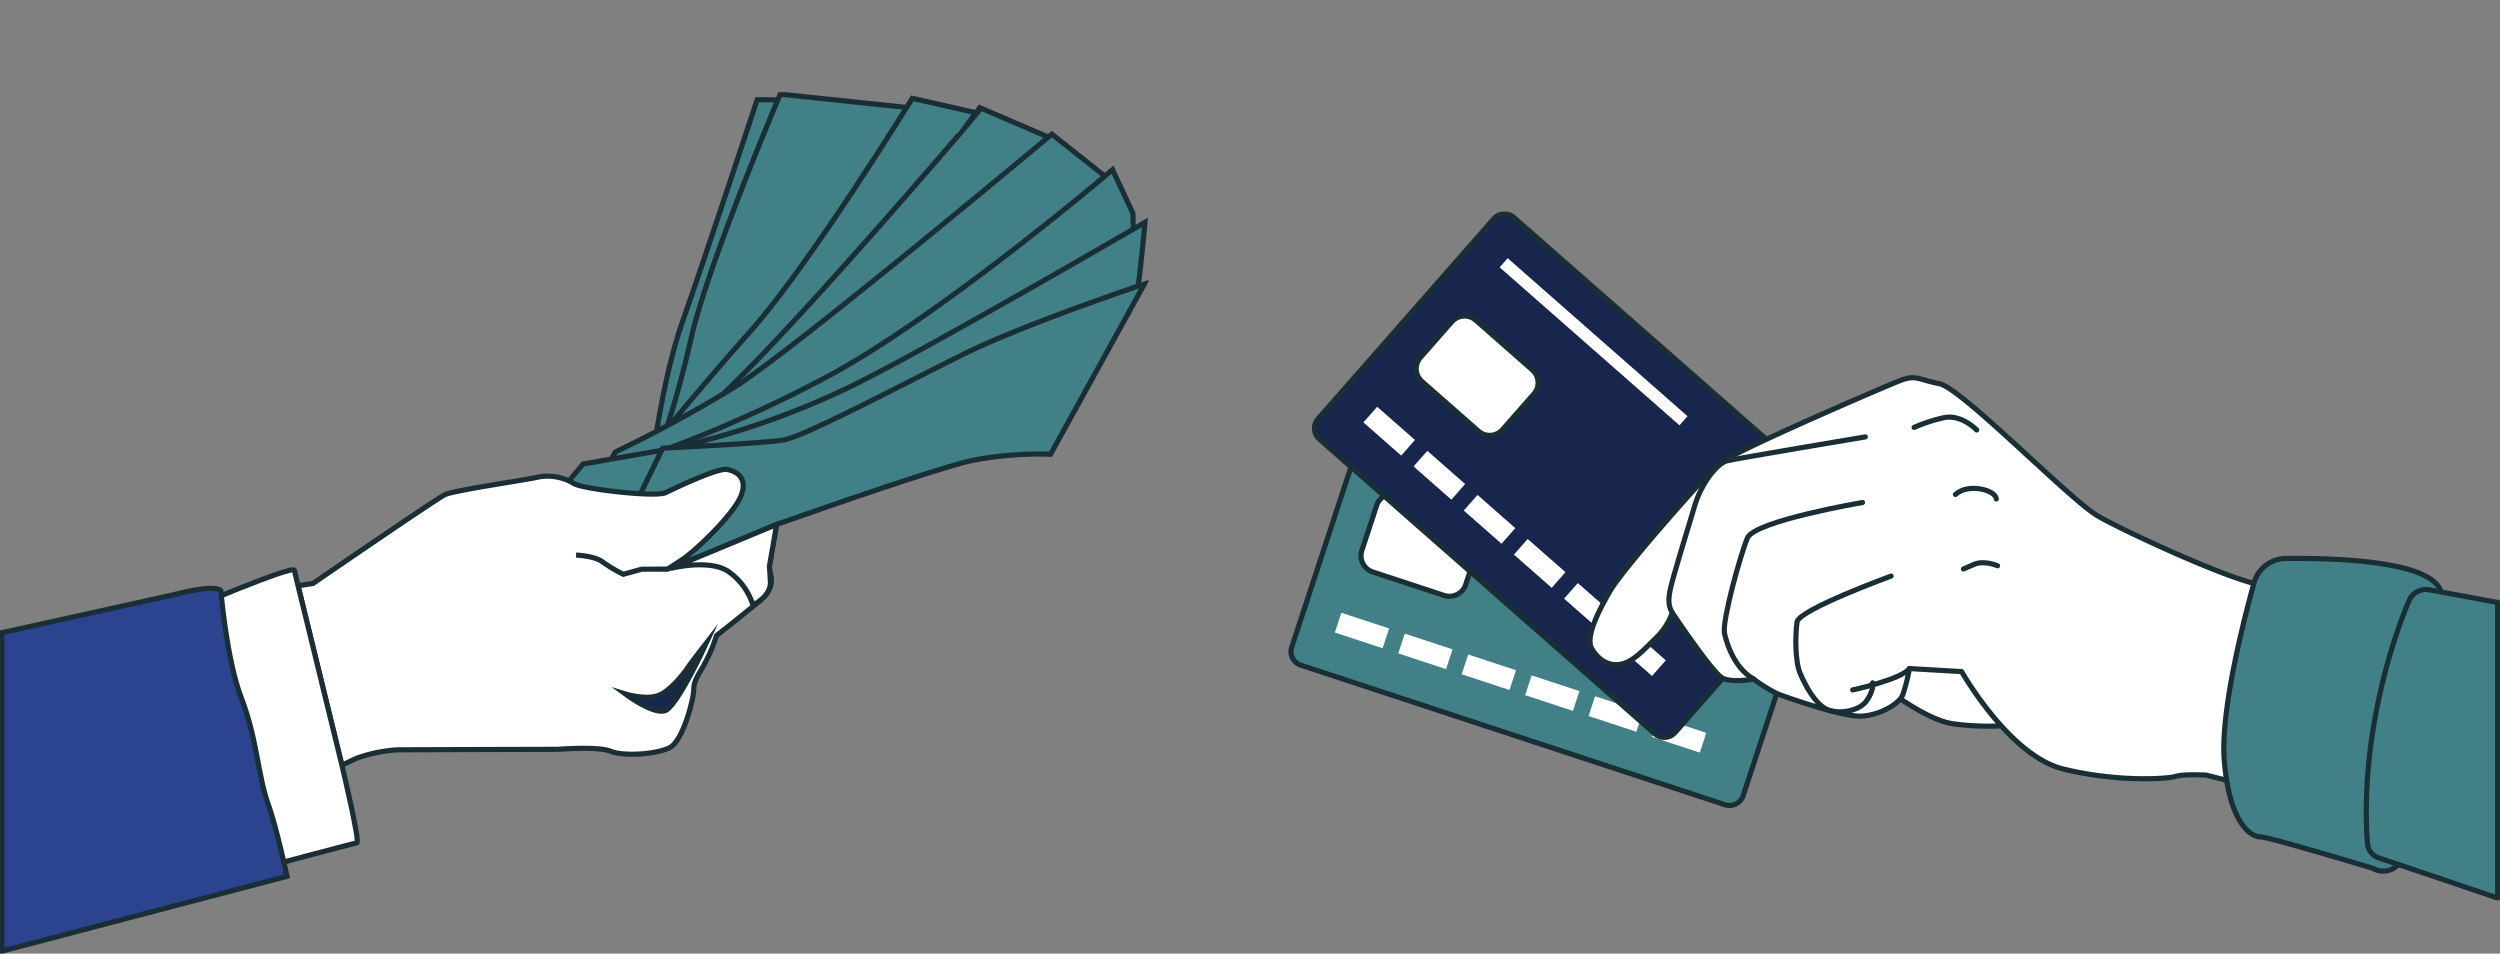
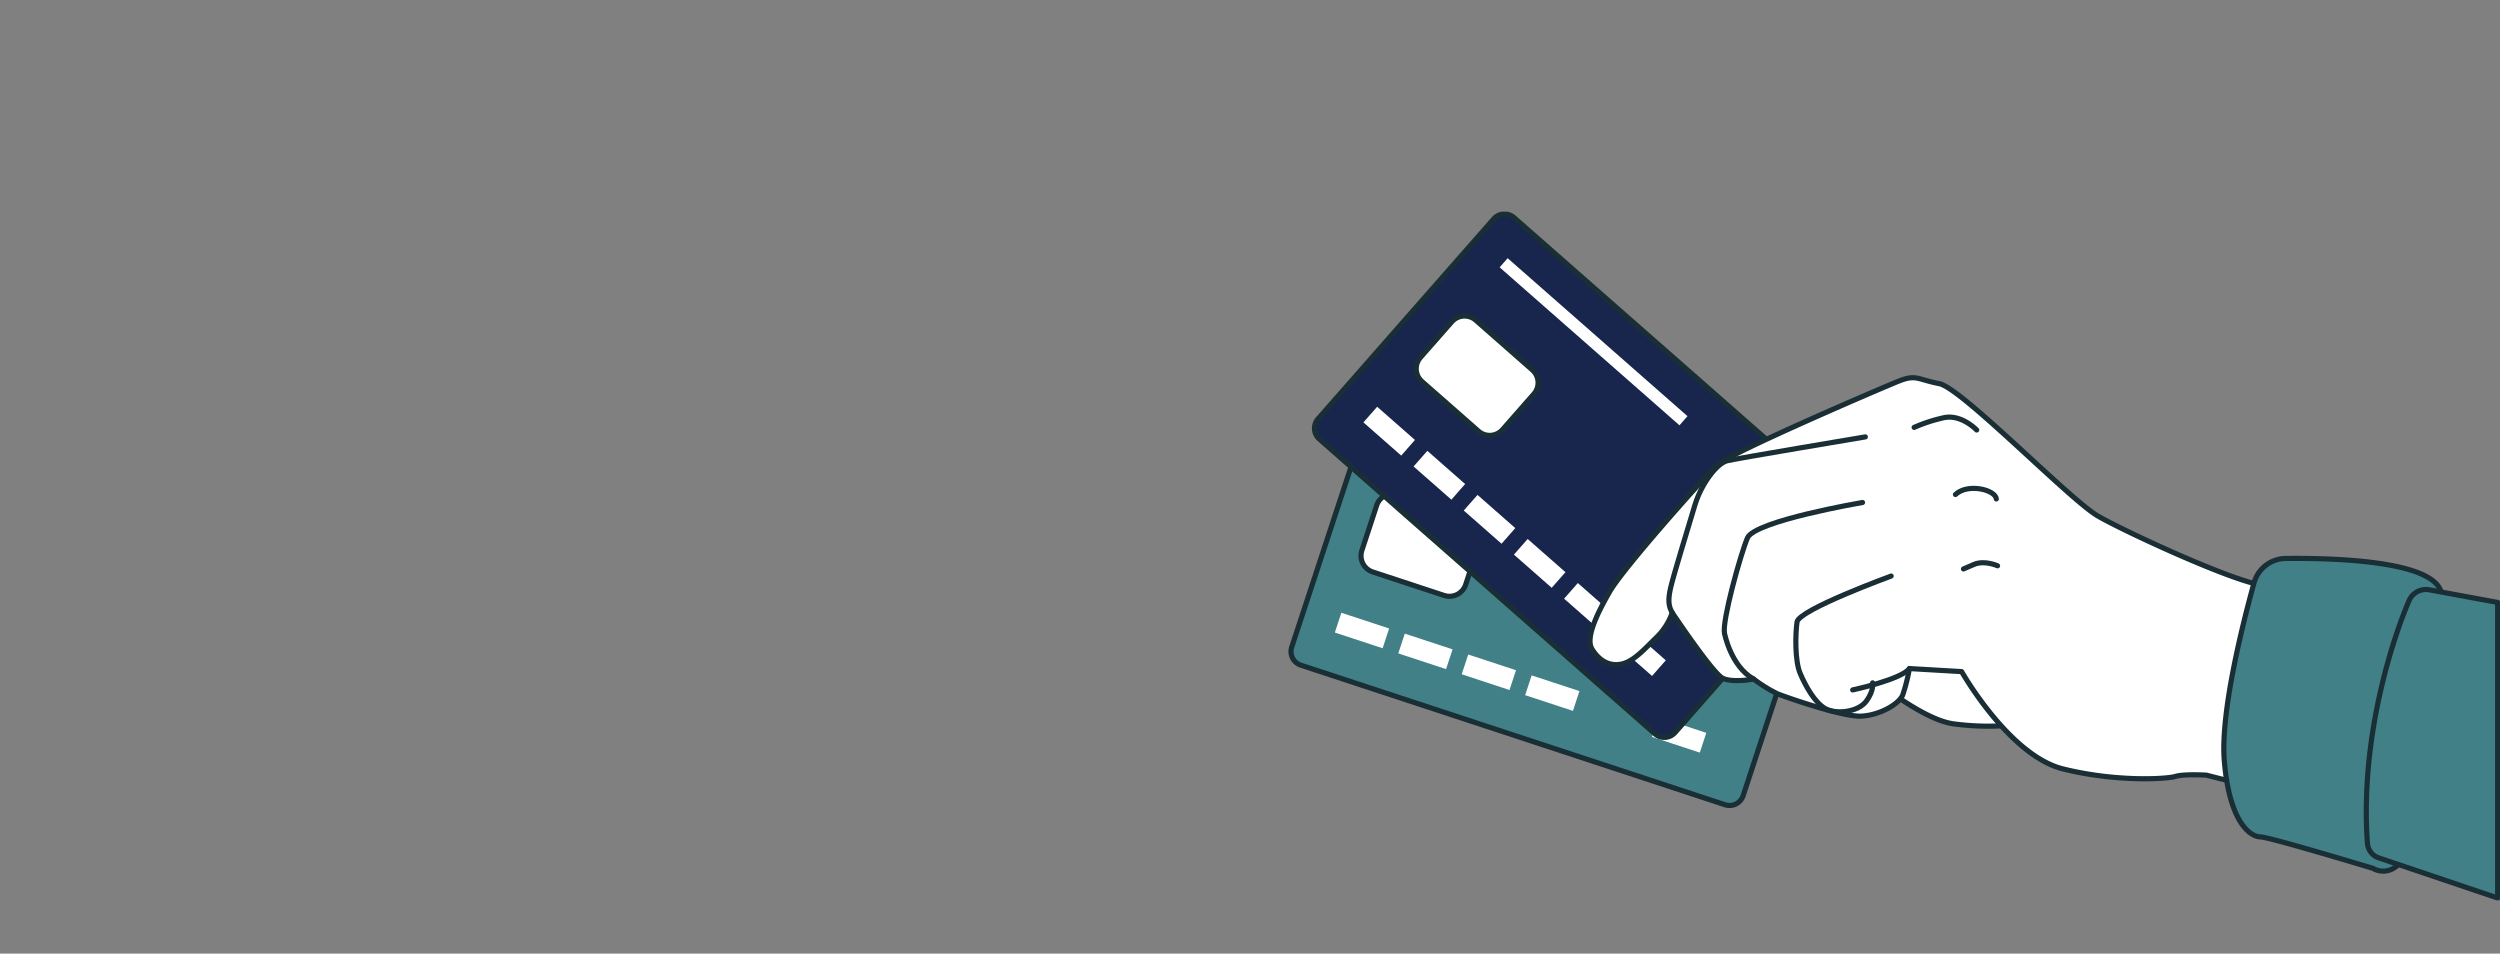
<svg xmlns="http://www.w3.org/2000/svg" width="485" height="185" viewBox="0 0 485 185">
  <rect x="0" y="0" width="485" height="185" fill="#808080" stroke="none" />
  <defs>
    <clipPath id="clip-path">
-       <rect id="Rectangle_2634" data-name="Rectangle 2634" width="222.794" height="167.124" fill="none" />
-     </clipPath>
+       </clipPath>
    <clipPath id="clip-path-3">
      <rect id="Rectangle_2626" data-name="Rectangle 2626" width="44.881" height="59.904" fill="none" />
    </clipPath>
    <clipPath id="clip-path-4">
      <rect id="Rectangle_2627" data-name="Rectangle 2627" width="63.176" height="63.344" fill="none" />
    </clipPath>
    <clipPath id="clip-path-5">
      <rect id="Rectangle_2628" data-name="Rectangle 2628" width="74.718" height="65.035" fill="none" />
    </clipPath>
    <clipPath id="clip-path-6">
-       <rect id="Rectangle_2629" data-name="Rectangle 2629" width="90.762" height="58.112" fill="none" />
-     </clipPath>
+       </clipPath>
    <clipPath id="clip-path-7">
      <rect id="Rectangle_2630" data-name="Rectangle 2630" width="87.677" height="54.801" fill="none" />
    </clipPath>
    <clipPath id="clip-path-8">
      <rect id="Rectangle_2631" data-name="Rectangle 2631" width="111.932" height="53.976" fill="none" />
    </clipPath>
    <clipPath id="clip-path-9">
      <rect id="Rectangle_2632" data-name="Rectangle 2632" width="95.711" height="49.304" fill="none" />
    </clipPath>
    <clipPath id="clip-path-10">
      <rect id="Rectangle_2652" data-name="Rectangle 2652" width="234.999" height="133.608" fill="none" />
    </clipPath>
  </defs>
  <g id="Group_3975" data-name="Group 3975" transform="translate(-543 -2186.155)">
    <rect id="Rectangle_2185" data-name="Rectangle 2185" width="485" height="185" transform="translate(543 2186.155)" fill="none" />
    <g id="Group_3974" data-name="Group 3974">
      <g id="Group_3799" data-name="Group 3799" transform="translate(543 2204.031)">
        <g id="Group_3798" data-name="Group 3798" clip-path="url(#clip-path)">
          <g id="Group_3797" data-name="Group 3797">
            <g id="Group_3796" data-name="Group 3796" clip-path="url(#clip-path)">
              <path id="Path_7368" data-name="Path 7368" d="M199.015,2.042,192.262,2s-10.474,31.757-14.455,42.96-6.028,27.951-6.028,27.951l40.266-51.075Z" transform="translate(-45.371 -0.529)" fill="#428088" />
              <path id="Path_7369" data-name="Path 7369" d="M199.015,2.042,192.262,2s-10.474,31.757-14.455,42.96-6.028,27.951-6.028,27.951l40.266-51.075Z" transform="translate(-45.371 -0.529)" fill="none" stroke="#1a2e35" stroke-miterlimit="10" stroke-width="1" />
              <path id="Path_7370" data-name="Path 7370" d="M222.671,3.211,197.142.536s-14,32.835-17.3,47.379S173.3,70.25,173.3,70.25a302.7,302.7,0,0,0,30.785-34.092C217.744,18.031,227.1,5.268,227.1,5.268Z" transform="translate(-45.773 -0.142)" fill="#428088" />
              <path id="Path_7371" data-name="Path 7371" d="M222.671,3.211,197.142.536s-14,32.835-17.3,47.379S173.3,70.25,173.3,70.25a302.7,302.7,0,0,0,30.785-34.092C217.744,18.031,227.1,5.268,227.1,5.268Z" transform="translate(-45.773 -0.142)" fill="none" stroke="#1a2e35" stroke-miterlimit="10" stroke-width="1" />
              <g id="Group_3777" data-name="Group 3777" transform="translate(133.214 3.412)" opacity="0.58">
                <g id="Group_3776" data-name="Group 3776">
                  <g id="Group_3775" data-name="Group 3775" clip-path="url(#clip-path-3)">
                    <path id="Path_7372" data-name="Path 7372" d="M225.909,6.132l-1.783-.105-23.6-1.391S188.6,32.971,185.683,43.665s-4.655,20.875-4.655,20.875Z" transform="translate(-181.028 -4.636)" fill="#428088" />
                  </g>
                </g>
              </g>
              <path id="Path_7373" data-name="Path 7373" d="M235.883,4.927,221.34,1.633s-19.841,32.2-31.25,45-22.163,26.2-22.163,26.2S182.612,66.72,207.4,46.59s33.354-36.524,33.354-36.524Z" transform="translate(-44.354 -0.431)" fill="#428088" />
              <path id="Path_7374" data-name="Path 7374" d="M235.883,4.927,221.34,1.633s-19.841,32.2-31.25,45-22.163,26.2-22.163,26.2S182.612,66.72,207.4,46.59s33.354-36.524,33.354-36.524Z" transform="translate(-44.354 -0.431)" fill="none" stroke="#1a2e35" stroke-miterlimit="10" stroke-width="1" />
              <g id="Group_3780" data-name="Group 3780" transform="translate(129.854 4.908)" opacity="0.58">
                <g id="Group_3779" data-name="Group 3779">
                  <g id="Group_3778" data-name="Group 3778" clip-path="url(#clip-path-4)">
                    <path id="Path_7375" data-name="Path 7375" d="M236.13,7.6,224.7,6.669S207.9,31.352,198.7,42.831s-22.234,27.182-22.234,27.182S196.1,55.582,208.517,41.276,239.638,8.361,239.638,8.361Z" transform="translate(-176.462 -6.669)" fill="#428088" />
                  </g>
                </g>
              </g>
              <path id="Path_7376" data-name="Path 7376" d="M248.327,10.282l-13.96-6S208.645,34.591,191.614,52.3s-24.079,21.227-24.079,21.227l-1.09,4.325s23.642-8.268,46.176-31.086,36.271-34.008,36.271-34.008Z" transform="translate(-43.963 -1.131)" fill="#428088" />
              <path id="Path_7377" data-name="Path 7377" d="M248.327,10.282l-13.96-6S208.645,34.591,191.614,52.3s-24.079,21.227-24.079,21.227l-1.09,4.325s23.642-8.268,46.176-31.086,36.271-34.008,36.271-34.008Z" transform="translate(-43.963 -1.131)" fill="none" stroke="#1a2e35" stroke-miterlimit="10" stroke-width="1" />
              <g id="Group_3783" data-name="Group 3783" transform="translate(128.512 6.599)" opacity="0.58">
                <g id="Group_3782" data-name="Group 3782">
                  <g id="Group_3781" data-name="Group 3781" clip-path="url(#clip-path-5)">
                    <path id="Path_7378" data-name="Path 7378" d="M249.357,13.463l-10.2-4.495s-25.462,27.251-37.084,39.28S174.639,74,174.639,74A56.735,56.735,0,0,0,199.832,60.77c11.306-10.566,49.525-47.307,49.525-47.307" transform="translate(-174.639 -8.968)" fill="#428088" />
                  </g>
                </g>
              </g>
              <path id="Path_7379" data-name="Path 7379" d="M256.625,19.849,245.543,11.08s-50.255,42.059-61.725,49.17A252.515,252.515,0,0,1,160.9,72.718l-3.832,6.254s13.479.824,44.02-15.378,57.224-40.7,57.224-40.7Z" transform="translate(-41.486 -2.927)" fill="#428088" />
              <path id="Path_7380" data-name="Path 7380" d="M256.625,19.849,245.543,11.08s-50.255,42.059-61.725,49.17A252.515,252.515,0,0,1,160.9,72.718l-3.832,6.254s13.479.824,44.02-15.378,57.224-40.7,57.224-40.7Z" transform="translate(-41.486 -2.927)" fill="none" stroke="#1a2e35" stroke-miterlimit="10" stroke-width="1" />
              <g id="Group_3786" data-name="Group 3786" transform="translate(126.064 12.208)" opacity="0.58">
                <g id="Group_3785" data-name="Group 3785">
                  <g id="Group_3784" data-name="Group 3784" clip-path="url(#clip-path-6)">
                    <path id="Path_7381" data-name="Path 7381" d="M259.678,22.746l-9.614-6.156s-35.1,27.583-46.116,35.63a262.657,262.657,0,0,1-23.388,15.4l-9.248,5.131,3.019,1.954s11.526-.59,30.391-11.059,57.353-39.3,57.353-39.3Z" transform="translate(-171.312 -16.59)" fill="#428088" />
                  </g>
                </g>
              </g>
              <path id="Path_7382" data-name="Path 7382" d="M260.4,28.934l-3.966-8.491s-31.729,27.054-53.97,39.4a255.24,255.24,0,0,1-45.3,19.172L153.719,84.9s18.688.073,51.806-17.31S260.441,36.62,260.441,36.62Z" transform="translate(-40.601 -5.4)" fill="#428088" />
              <path id="Path_7383" data-name="Path 7383" d="M260.4,28.934l-3.966-8.491s-31.729,27.054-53.97,39.4a255.24,255.24,0,0,1-45.3,19.172L153.719,84.9s18.688.073,51.806-17.31S260.441,36.62,260.441,36.62Z" transform="translate(-40.601 -5.4)" fill="none" stroke="#1a2e35" stroke-miterlimit="10" stroke-width="1" />
              <g id="Group_3789" data-name="Group 3789" transform="translate(131.828 18.364)" opacity="0.58">
                <g id="Group_3788" data-name="Group 3788">
                  <g id="Group_3787" data-name="Group 3787" clip-path="url(#clip-path-7)">
                    <path id="Path_7384" data-name="Path 7384" d="M266.822,32.279l-5.075-7.323s-26.26,22.218-37.281,29.639S188.741,74.207,184.688,75.1a21.3,21.3,0,0,0-5.543,1.771l4.211,2.884a146.051,146.051,0,0,0,35.3-15.411c19.025-11.341,47.5-28.7,47.5-28.7Z" transform="translate(-179.145 -24.956)" fill="#428088" />
                  </g>
                </g>
              </g>
              <path id="Path_7385" data-name="Path 7385" d="M254.974,52.811s3.148-1.985,3.843-8.1,1.065-10.385,1.065-10.385S218.6,58.369,203.2,65.964a157.917,157.917,0,0,1-35.329,12.288c-4,.7-16.988,2.955-16.988,2.955l-7.937,9.426a58.363,58.363,0,0,0,32.2-.676c17.408-5.419,59.091-19.535,63.211-21.5s16.622-15.644,16.622-15.644" transform="translate(-37.755 -9.067)" fill="#428088" />
              <path id="Path_7386" data-name="Path 7386" d="M254.974,52.811s3.148-1.985,3.843-8.1,1.065-10.385,1.065-10.385S218.6,58.369,203.2,65.964a157.917,157.917,0,0,1-35.329,12.288c-4,.7-16.988,2.955-16.988,2.955l-7.937,9.426a58.363,58.363,0,0,0,32.2-.676c17.408-5.419,59.091-19.535,63.211-21.5S254.974,52.811,254.974,52.811Z" transform="translate(-37.755 -9.067)" fill="none" stroke="#1a2e35" stroke-miterlimit="10" stroke-width="1" />
              <g id="Group_3792" data-name="Group 3792" transform="translate(108.001 28.235)" opacity="0.58">
                <g id="Group_3791" data-name="Group 3791">
                  <g id="Group_3790" data-name="Group 3790" clip-path="url(#clip-path-8)">
                    <path id="Path_7387" data-name="Path 7387" d="M255.984,53.878s2.768-7.826,2.71-9.966,0-5.543,0-5.543-29.866,16.666-40.5,23.668-33.446,15.726-38.324,16.609-27.12,4.756-27.12,4.756l-5.992,8.642s16.788,1.862,33.42-3.668,46.748-14.607,47.533-14.982,11.642-3.871,11.642-3.871Z" transform="translate(-146.766 -38.37)" fill="#428088" />
                  </g>
                </g>
              </g>
              <path id="Path_7388" data-name="Path 7388" d="M228.951,83.351c1.009,2.113-2.3,5.8-7.395,8.228s-10.039,2.689-11.047.576" transform="translate(-55.601 -22.015)" fill="#5ae4a8" />
              <path id="Path_7389" data-name="Path 7389" d="M228.951,83.351c1.009,2.113-2.3,5.8-7.395,8.228s-10.039,2.689-11.047.576" transform="translate(-55.601 -22.015)" fill="none" stroke="#1a2e35" stroke-miterlimit="10" stroke-width="1" />
              <path id="Path_7390" data-name="Path 7390" d="M193.226,97.23s30.829-10.925,38.053-12.446A69.929,69.929,0,0,1,246.373,83.6l18.2-33.021s-23.285,7.743-35.355,13.745S198.691,80.1,194.692,80.81s-23.562,1.612-23.562,1.612l-10,20.432,5.939,3.047,4.759,2.205Z" transform="translate(-42.559 -13.36)" fill="#428088" />
              <path id="Path_7391" data-name="Path 7391" d="M193.226,97.23s30.829-10.925,38.053-12.446A69.929,69.929,0,0,1,246.373,83.6l18.2-33.021s-23.285,7.743-35.355,13.745S198.691,80.1,194.692,80.81s-23.562,1.612-23.562,1.612l-10,20.432,5.939,3.047,4.759,2.205Z" transform="translate(-42.559 -13.36)" fill="none" stroke="#1a2e35" stroke-miterlimit="10" stroke-width="1" />
              <g id="Group_3795" data-name="Group 3795" transform="translate(121.385 40.534)" opacity="0.58">
                <g id="Group_3794" data-name="Group 3794">
                  <g id="Group_3793" data-name="Group 3793" clip-path="url(#clip-path-9)">
                    <path id="Path_7392" data-name="Path 7392" d="M260.664,55.083,245.817,80s-16.793,3.679-28.136,7.167S188.7,98.11,185.95,99.422s-3.839,2.555-5.689,2.715-15.308,2.249-15.308,2.249l8.226-19.1s22.3-1.731,23.374-2,34.053-16.979,40.22-19.2,23.891-9,23.891-9" transform="translate(-164.953 -55.083)" fill="#428088" />
                  </g>
                </g>
              </g>
              <path id="Path_7393" data-name="Path 7393" d="M81.465,121.589s23.892-16.414,25.64-17.25,16.037-2.885,18.166-3.423a9.862,9.862,0,0,1,6.813,1.28c1.713,1.091,15.839,2.7,17.782,1.77s10.1-4.823,11.926-4.5,4.111,1.616,2.7,5.153-8.764,10.625-11.493,12.4L150.27,118.8l6.014-2.394,15.136-6.271s-1.178,6.526-1.4,8.063,1.956,3.6-2.15,6.99-8.111,6.5-8.111,6.5a31.9,31.9,0,0,1-2.614,6.019c-1.59,2.667-1.792,3.241-1.818,4.685s-2.008,9.786-4.729,11.084-8.986,1.665-11.374.659-10.2-.379-10.2-.379-27.637.073-31.2.1A28.836,28.836,0,0,0,89.8,155.54l-2.721,1.3-8.511-34.822Z" transform="translate(-20.752 -26.266)" fill="#fff" />
              <path id="Path_7394" data-name="Path 7394" d="M81.465,121.589s23.892-16.414,25.64-17.25,16.037-2.885,18.166-3.423a9.862,9.862,0,0,1,6.813,1.28c1.713,1.091,15.839,2.7,17.782,1.77s10.1-4.823,11.926-4.5,4.111,1.616,2.7,5.153-8.764,10.625-11.493,12.4L150.27,118.8l6.014-2.394,15.136-6.271s-1.178,6.526-1.4,8.063,1.956,3.6-2.15,6.99-8.111,6.5-8.111,6.5a31.9,31.9,0,0,1-2.614,6.019c-1.59,2.667-1.792,3.241-1.818,4.685s-2.008,9.786-4.729,11.084-8.986,1.665-11.374.659-10.2-.379-10.2-.379-27.637.073-31.2.1A28.836,28.836,0,0,0,89.8,155.54l-2.721,1.3-8.511-34.822Z" transform="translate(-20.752 -26.266)" fill="none" stroke="#1a2e35" stroke-linecap="round" stroke-linejoin="round" stroke-width="1" />
              <path id="Path_7395" data-name="Path 7395" d="M176.916,122.479s7.251-1.839,11,.55a12.369,12.369,0,0,1,4.874,6.559s3.576-1.608,3.389-4.579L196,122.037l1.4-8.063Z" transform="translate(-46.728 -30.104)" fill="#fff" />
              <path id="Path_7396" data-name="Path 7396" d="M176.916,122.479s7.251-1.839,11,.55a12.369,12.369,0,0,1,4.874,6.559s3.576-1.608,3.389-4.579L196,122.037l1.4-8.063Z" transform="translate(-46.728 -30.104)" fill="none" stroke="#1a2e35" stroke-miterlimit="10" stroke-width="1" />
              <path id="Path_7397" data-name="Path 7397" d="M151.864,122.037s3.656.163,5.175,1.347a27.423,27.423,0,0,0,4,2.383l3.581-.993,5.007-.005" transform="translate(-40.111 -32.233)" fill="none" stroke="#1a2e35" stroke-miterlimit="10" stroke-width="1" />
              <path id="Path_7398" data-name="Path 7398" d="M180.585,145.172s-3.254,4.178-3.651,4.844-3.457,4.752-5.974,5.476-6.156-.4-6.156-.4,5.361,4,7.722,3.262,8.059-13.181,8.059-13.181" transform="translate(-43.529 -38.344)" fill="#18264e" />
              <path id="Path_7399" data-name="Path 7399" d="M180.585,145.172s-3.254,4.178-3.651,4.844-3.457,4.752-5.974,5.476-6.156-.4-6.156-.4,5.361,4,7.722,3.262S180.585,145.172,180.585,145.172Z" transform="translate(-43.529 -38.344)" fill="none" stroke="#1a2e35" stroke-miterlimit="10" stroke-width="1" />
              <path id="Path_7400" data-name="Path 7400" d="M49.334,133.692s20.528-8.744,20.8-7.68.715,3,.715,3l8.512,34.821s3.578,14.99,2.9,15.074-19.4,5.1-19.4,5.1Z" transform="translate(-13.03 -33.26)" fill="#fff" />
              <path id="Path_7401" data-name="Path 7401" d="M49.334,133.692s20.528-8.744,20.8-7.68.715,3,.715,3l8.512,34.821s3.578,14.99,2.9,15.074-19.4,5.1-19.4,5.1Z" transform="translate(-13.03 -33.26)" fill="none" stroke="#1a2e35" stroke-miterlimit="10" stroke-width="1" />
              <path id="Path_7402" data-name="Path 7402" d="M.5,201.2l55.319-14.525S53.729,177,52.208,172.82c-2.08-5.71-2.134-12.629-5.216-20.626-2.93-7.6-4.012-20.933-4.012-20.933-1.316-1.349-9.14.786-9.14.786L.5,139.416Z" transform="translate(-0.132 -34.551)" fill="#2c4390" />
              <path id="Path_7403" data-name="Path 7403" d="M.5,201.2l55.319-14.525S53.729,177,52.208,172.82c-2.08-5.71-2.134-12.629-5.216-20.626-2.93-7.6-4.012-20.933-4.012-20.933-1.316-1.349-9.14.786-9.14.786L.5,139.416Z" transform="translate(-0.132 -34.551)" fill="none" stroke="#1a2e35" stroke-miterlimit="10" stroke-width="1" />
            </g>
          </g>
        </g>
      </g>
      <g id="Group_3801" data-name="Group 3801" transform="translate(793 2227.217)">
        <g id="Group_3800" data-name="Group 3800" clip-path="url(#clip-path-10)">
          <path id="Path_7404" data-name="Path 7404" d="M84.705,118.389,2.414,91.311A2.784,2.784,0,0,1,.64,87.8l16.14-49.05a2.783,2.783,0,0,1,3.513-1.774l82.292,27.077a2.784,2.784,0,0,1,1.774,3.514l-16.139,49.05a2.784,2.784,0,0,1-3.514,1.774" transform="translate(-0.045 -3.328)" fill="#428088" />
          <path id="Path_7405" data-name="Path 7405" d="M84.705,118.389,2.414,91.311A2.784,2.784,0,0,1,.64,87.8l16.14-49.05a2.783,2.783,0,0,1,3.513-1.774l82.292,27.077a2.784,2.784,0,0,1,1.774,3.514l-16.139,49.05A2.784,2.784,0,0,1,84.705,118.389Z" transform="translate(-0.045 -3.328)" fill="none" stroke="#1a2e35" stroke-linecap="round" stroke-linejoin="round" stroke-width="1" />
          <rect id="Rectangle_2635" data-name="Rectangle 2635" width="4.038" height="9.758" transform="translate(8.961 81.65) rotate(-71.786)" fill="#fff" />
          <rect id="Rectangle_2636" data-name="Rectangle 2636" width="4.038" height="9.758" transform="translate(21.267 85.699) rotate(-71.786)" fill="#fff" />
          <rect id="Rectangle_2637" data-name="Rectangle 2637" width="4.038" height="9.758" transform="translate(33.573 89.748) rotate(-71.786)" fill="#fff" />
          <rect id="Rectangle_2638" data-name="Rectangle 2638" width="4.038" height="9.758" transform="translate(45.879 93.798) rotate(-71.786)" fill="#fff" />
-           <rect id="Rectangle_2639" data-name="Rectangle 2639" width="4.038" height="9.758" transform="translate(58.184 97.847) rotate(-71.786)" fill="#fff" />
          <rect id="Rectangle_2640" data-name="Rectangle 2640" width="4.037" height="9.758" transform="translate(70.49 101.896) rotate(-71.786)" fill="#fff" />
          <path id="Path_7406" data-name="Path 7406" d="M103.787,76.609a5.552,5.552,0,1,1-3.538-7.009,5.552,5.552,0,0,1,3.538,7.009" transform="translate(-8.4 -6.264)" fill="#18264e" />
          <path id="Path_7407" data-name="Path 7407" d="M103.787,76.609a5.552,5.552,0,1,1-3.538-7.009A5.552,5.552,0,0,1,103.787,76.609Z" transform="translate(-8.4 -6.264)" fill="none" stroke="#1a2e35" stroke-miterlimit="10" stroke-width="1" />
          <path id="Path_7408" data-name="Path 7408" d="M31.831,79.976,17.414,75.233a3.01,3.01,0,0,1-1.918-3.8l3.061-9.3a3.011,3.011,0,0,1,3.8-1.919l14.416,4.744a3.012,3.012,0,0,1,1.919,3.8l-3.061,9.3a3.012,3.012,0,0,1-3.8,1.919" transform="translate(-1.386 -5.427)" fill="#fff" />
          <path id="Rectangle_2641" data-name="Rectangle 2641" d="M3.311,0h9.2a3.31,3.31,0,0,1,3.31,3.31V17.889a3.31,3.31,0,0,1-3.31,3.31H3.311A3.311,3.311,0,0,1,0,17.888V3.311A3.311,3.311,0,0,1,3.311,0Z" transform="translate(13.169 68.865) rotate(-71.787)" fill="none" stroke="#1a2e35" stroke-miterlimit="10" stroke-width="1" />
          <rect id="Rectangle_2642" data-name="Rectangle 2642" width="2.355" height="46.435" transform="translate(21.477 43.614) rotate(-71.786)" fill="#18264e" />
          <rect id="Rectangle_2643" data-name="Rectangle 2643" width="2.355" height="46.435" transform="translate(21.477 43.614) rotate(-71.786)" fill="none" stroke="#1a2e35" stroke-miterlimit="10" stroke-width="1" />
          <path id="Path_7409" data-name="Path 7409" d="M71.539,101.344,6.455,44.167A2.782,2.782,0,0,1,6.2,40.24L40.28,1.447a2.783,2.783,0,0,1,3.928-.255l65.085,57.176a2.784,2.784,0,0,1,.254,3.928L75.467,101.09a2.784,2.784,0,0,1-3.928.254" transform="translate(-0.498 -0.045)" fill="#18264e" />
          <path id="Path_7410" data-name="Path 7410" d="M71.539,101.344,6.455,44.167A2.782,2.782,0,0,1,6.2,40.24L40.28,1.447a2.783,2.783,0,0,1,3.928-.255l65.085,57.176a2.784,2.784,0,0,1,.254,3.928L75.467,101.09A2.784,2.784,0,0,1,71.539,101.344Z" transform="translate(-0.498 -0.045)" fill="none" stroke="#1a2e35" stroke-miterlimit="10" stroke-width="1" />
          <rect id="Rectangle_2644" data-name="Rectangle 2644" width="4.038" height="9.758" transform="translate(14.504 40.882) rotate(-48.7)" fill="#fff" />
          <rect id="Rectangle_2645" data-name="Rectangle 2645" width="4.038" height="9.758" transform="translate(24.237 49.432) rotate(-48.7)" fill="#fff" />
          <rect id="Rectangle_2646" data-name="Rectangle 2646" width="4.038" height="9.758" transform="matrix(0.66, -0.751, 0.751, 0.66, 33.97, 57.982)" fill="#fff" />
          <rect id="Rectangle_2647" data-name="Rectangle 2647" width="4.038" height="9.758" transform="matrix(0.66, -0.751, 0.751, 0.66, 43.702, 66.532)" fill="#fff" />
          <rect id="Rectangle_2648" data-name="Rectangle 2648" width="4.038" height="9.758" transform="matrix(0.66, -0.751, 0.751, 0.66, 53.435, 75.082)" fill="#fff" />
          <rect id="Rectangle_2649" data-name="Rectangle 2649" width="4.038" height="9.758" transform="matrix(0.66, -0.751, 0.751, 0.66, 63.167, 83.632)" fill="#fff" />
          <path id="Path_7411" data-name="Path 7411" d="M107.255,69.849a5.552,5.552,0,1,1-.507-7.836,5.552,5.552,0,0,1,.507,7.836" transform="translate(-8.813 -5.479)" fill="#18264e" />
          <path id="Path_7412" data-name="Path 7412" d="M107.255,69.849a5.552,5.552,0,1,1-.507-7.836A5.552,5.552,0,0,1,107.255,69.849Z" transform="translate(-8.813 -5.479)" fill="none" stroke="#1a2e35" stroke-miterlimit="10" stroke-width="1" />
          <path id="Path_7413" data-name="Path 7413" d="M39.5,44.773,28.1,34.756a3.011,3.011,0,0,1-.275-4.249l6.463-7.357a3.011,3.011,0,0,1,4.25-.275l11.4,10.016a3.012,3.012,0,0,1,.276,4.25L43.747,44.5a3.011,3.011,0,0,1-4.249.275" transform="translate(-2.446 -1.999)" fill="#fff" />
          <path id="Rectangle_2650" data-name="Rectangle 2650" d="M3.31,0h9.2a3.31,3.31,0,0,1,3.31,3.31V17.889A3.311,3.311,0,0,1,12.5,21.2H3.31A3.31,3.31,0,0,1,0,17.889V3.31A3.31,3.31,0,0,1,3.31,0Z" transform="matrix(0.66, -0.751, 0.751, 0.66, 23.387, 30.77)" fill="none" stroke="#1a2e35" stroke-miterlimit="10" stroke-width="1" />
          <rect id="Rectangle_2651" data-name="Rectangle 2651" width="2.356" height="46.435" transform="translate(40.932 10.8) rotate(-48.701)" fill="#fff" />
          <path id="Path_7414" data-name="Path 7414" d="M123.212,98.05s10.314,8.862,16.814,9.809a51.5,51.5,0,0,0,12.529.156l-7.763-13.558-15.369-.321Z" transform="translate(-11.133 -8.506)" fill="#fff" />
          <path id="Path_7415" data-name="Path 7415" d="M123.212,98.05s10.314,8.862,16.814,9.809a51.5,51.5,0,0,0,12.529.156l-7.763-13.558-15.369-.321Z" transform="translate(-11.133 -8.506)" fill="none" stroke="#1a2e35" stroke-linecap="round" stroke-linejoin="round" stroke-width="1" />
          <path id="Path_7416" data-name="Path 7416" d="M229.289,76.752c-17.405-.918-31.786-.912-34.155-1.05-5.165-.3-26.906-10.33-32.307-13.434s-26.462-24.854-30.8-25.7-4.476-1.854-7.946-.46S91.18,50.141,88.856,52.4,70.762,72.277,68.1,76.906,63.389,86,64.664,88.068s3.192,3.375,5.611,2.916,4.555-2.924,6.878-5.181A12.278,12.278,0,0,0,80.222,81s7.885,11.819,9.825,12.729,5.971.146,5.971.146a28.087,28.087,0,0,0,4.618,2.859c1.753.7,12.693,4.524,16.292,4.334s7.313-2.367,8.012-4.12a34.734,34.734,0,0,0,1.293-5.108l10.131.588S145.584,108.705,156,111.3s20.216,1.969,21.84,1.465,5.994-.25,5.994-.25l29.061,7.4Z" transform="translate(-5.808 -3.2)" fill="#fff" />
          <path id="Path_7417" data-name="Path 7417" d="M229.289,76.752c-17.405-.918-31.786-.912-34.155-1.05-5.165-.3-26.906-10.33-32.307-13.434s-26.462-24.854-30.8-25.7-4.476-1.854-7.946-.46S91.18,50.141,88.856,52.4,70.762,72.277,68.1,76.906,63.389,86,64.664,88.068s3.192,3.375,5.611,2.916,4.555-2.924,6.878-5.181A12.278,12.278,0,0,0,80.222,81s7.885,11.819,9.825,12.729,5.971.146,5.971.146a28.087,28.087,0,0,0,4.618,2.859c1.753.7,12.693,4.524,16.292,4.334s7.313-2.367,8.012-4.12a34.734,34.734,0,0,0,1.293-5.108l10.131.588S145.584,108.705,156,111.3s20.216,1.969,21.84,1.465,5.994-.25,5.994-.25l29.061,7.4Z" transform="translate(-5.808 -3.2)" fill="none" stroke="#1a2e35" stroke-linecap="round" stroke-linejoin="round" stroke-width="1" />
          <path id="Path_7418" data-name="Path 7418" d="M126.656,77.716s-17.918,6.535-18.256,8.907-.438,7.548.616,10,2.856,5.746,4.984,6.866,6.345.568,7.862-1.537,1.2-3.518,1.2-3.518" transform="translate(-9.774 -7.022)" fill="none" stroke="#1a2e35" stroke-linecap="round" stroke-linejoin="round" stroke-width="1" />
          <path id="Path_7419" data-name="Path 7419" d="M120.291,101.588s9.486-2.041,11-4.145" transform="translate(-10.869 -8.805)" fill="none" stroke="#1a2e35" stroke-linecap="round" stroke-linejoin="round" stroke-width="1" />
          <path id="Path_7420" data-name="Path 7420" d="M119.725,62.024S98.79,65.593,97.4,68.9s-4.918,16.058-4.46,18.477c0,0,1.221,6.448,5.663,8.9" transform="translate(-8.395 -5.604)" fill="none" stroke="#1a2e35" stroke-linecap="round" stroke-linejoin="round" stroke-width="1" />
          <path id="Path_7421" data-name="Path 7421" d="M119.2,48.035S94.441,52.18,92.42,52.661s-5.044,4.491-6.279,8.6-4.183,13.71-4.718,16.071-.407,3.564.319,4.8" transform="translate(-7.328 -4.34)" fill="none" stroke="#1a2e35" stroke-linecap="round" stroke-linejoin="round" stroke-width="1" />
          <path id="Path_7422" data-name="Path 7422" d="M145.527,46.316s-3.005-3.164-6.44-2.367a31.075,31.075,0,0,0-5.689,1.863" transform="translate(-12.054 -3.96)" fill="none" stroke="#1a2e35" stroke-linecap="round" stroke-linejoin="round" stroke-width="1" />
          <path id="Path_7423" data-name="Path 7423" d="M150.132,61.064c-.124-1.745-5.462-3.141-7.923-.858" transform="translate(-12.85 -5.333)" fill="none" stroke="#1a2e35" stroke-linecap="round" stroke-linejoin="round" stroke-width="1" />
          <path id="Path_7424" data-name="Path 7424" d="M150.53,75.467S148,74.324,145.961,75.2l-2.044.878" transform="translate(-13.004 -6.765)" fill="none" stroke="#1a2e35" stroke-linecap="round" stroke-linejoin="round" stroke-width="1" />
          <path id="Path_7425" data-name="Path 7425" d="M211.433,73.963a6.433,6.433,0,0,0-6.126,4.726c-2.266,8.191-6.573,25.333-5.763,34.647,1.09,12.536,5.406,14.651,7.041,14.651s21.786,6.091,21.786,6.091,6.41,4.251,9.136-11.009,6.712-35.059,4-42.834c-2.057-5.888-21-6.379-30.07-6.271" transform="translate(-18.022 -6.682)" fill="#428088" />
          <path id="Path_7426" data-name="Path 7426" d="M211.433,73.963a6.433,6.433,0,0,0-6.126,4.726c-2.266,8.191-6.573,25.333-5.763,34.647,1.09,12.536,5.406,14.651,7.041,14.651s21.786,6.091,21.786,6.091,6.41,4.251,9.136-11.009,6.712-35.059,4-42.834C239.446,74.346,220.507,73.855,211.433,73.963Z" transform="translate(-18.022 -6.682)" fill="none" stroke="#1a2e35" stroke-linecap="round" stroke-linejoin="round" stroke-width="1" />
          <path id="Path_7427" data-name="Path 7427" d="M255.312,83.09l-13.255-2.447a3.569,3.569,0,0,0-3.927,2.089c-2.61,6.01-9.589,25.709-8.091,46.98a3.245,3.245,0,0,0,2.14,2.915l23.133,7.807Z" transform="translate(-20.767 -7.281)" fill="#428088" />
          <path id="Path_7428" data-name="Path 7428" d="M255.312,83.09l-13.255-2.447a3.569,3.569,0,0,0-3.927,2.089c-2.61,6.01-9.589,25.709-8.091,46.98a3.245,3.245,0,0,0,2.14,2.915l23.133,7.807Z" transform="translate(-20.767 -7.281)" fill="none" stroke="#1a2e35" stroke-linecap="round" stroke-linejoin="round" stroke-width="1" />
        </g>
      </g>
    </g>
  </g>
</svg>